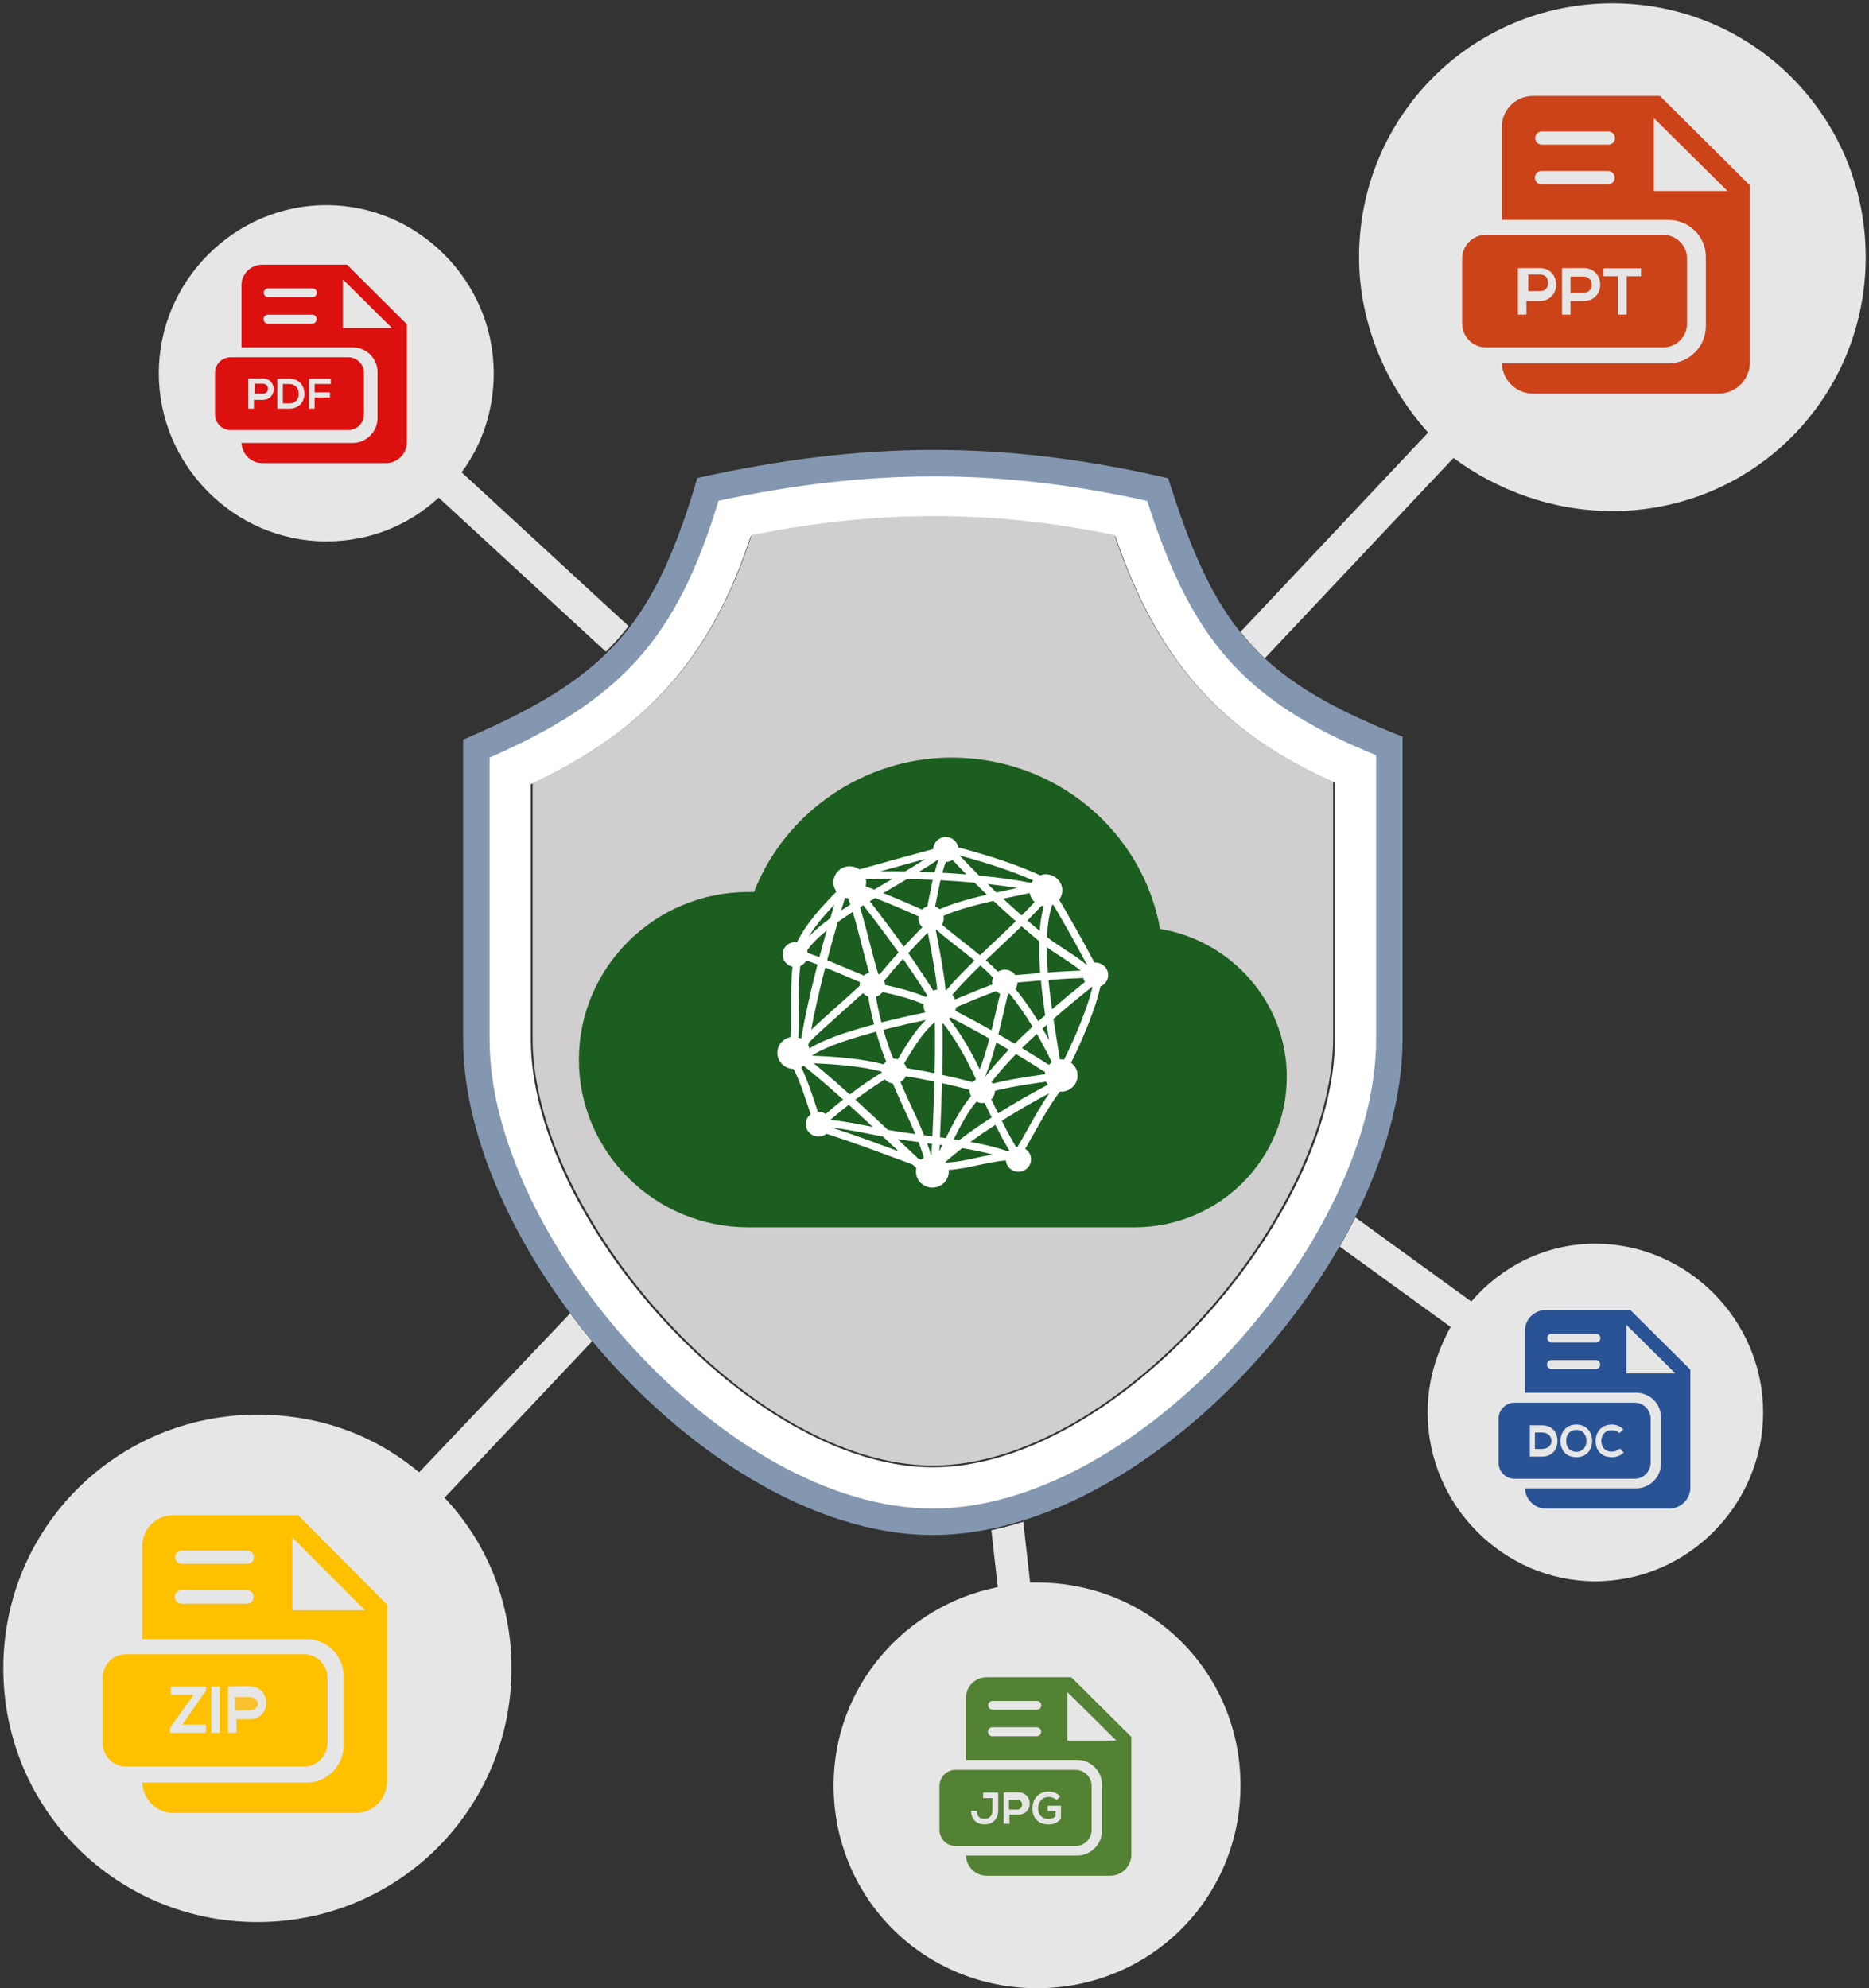
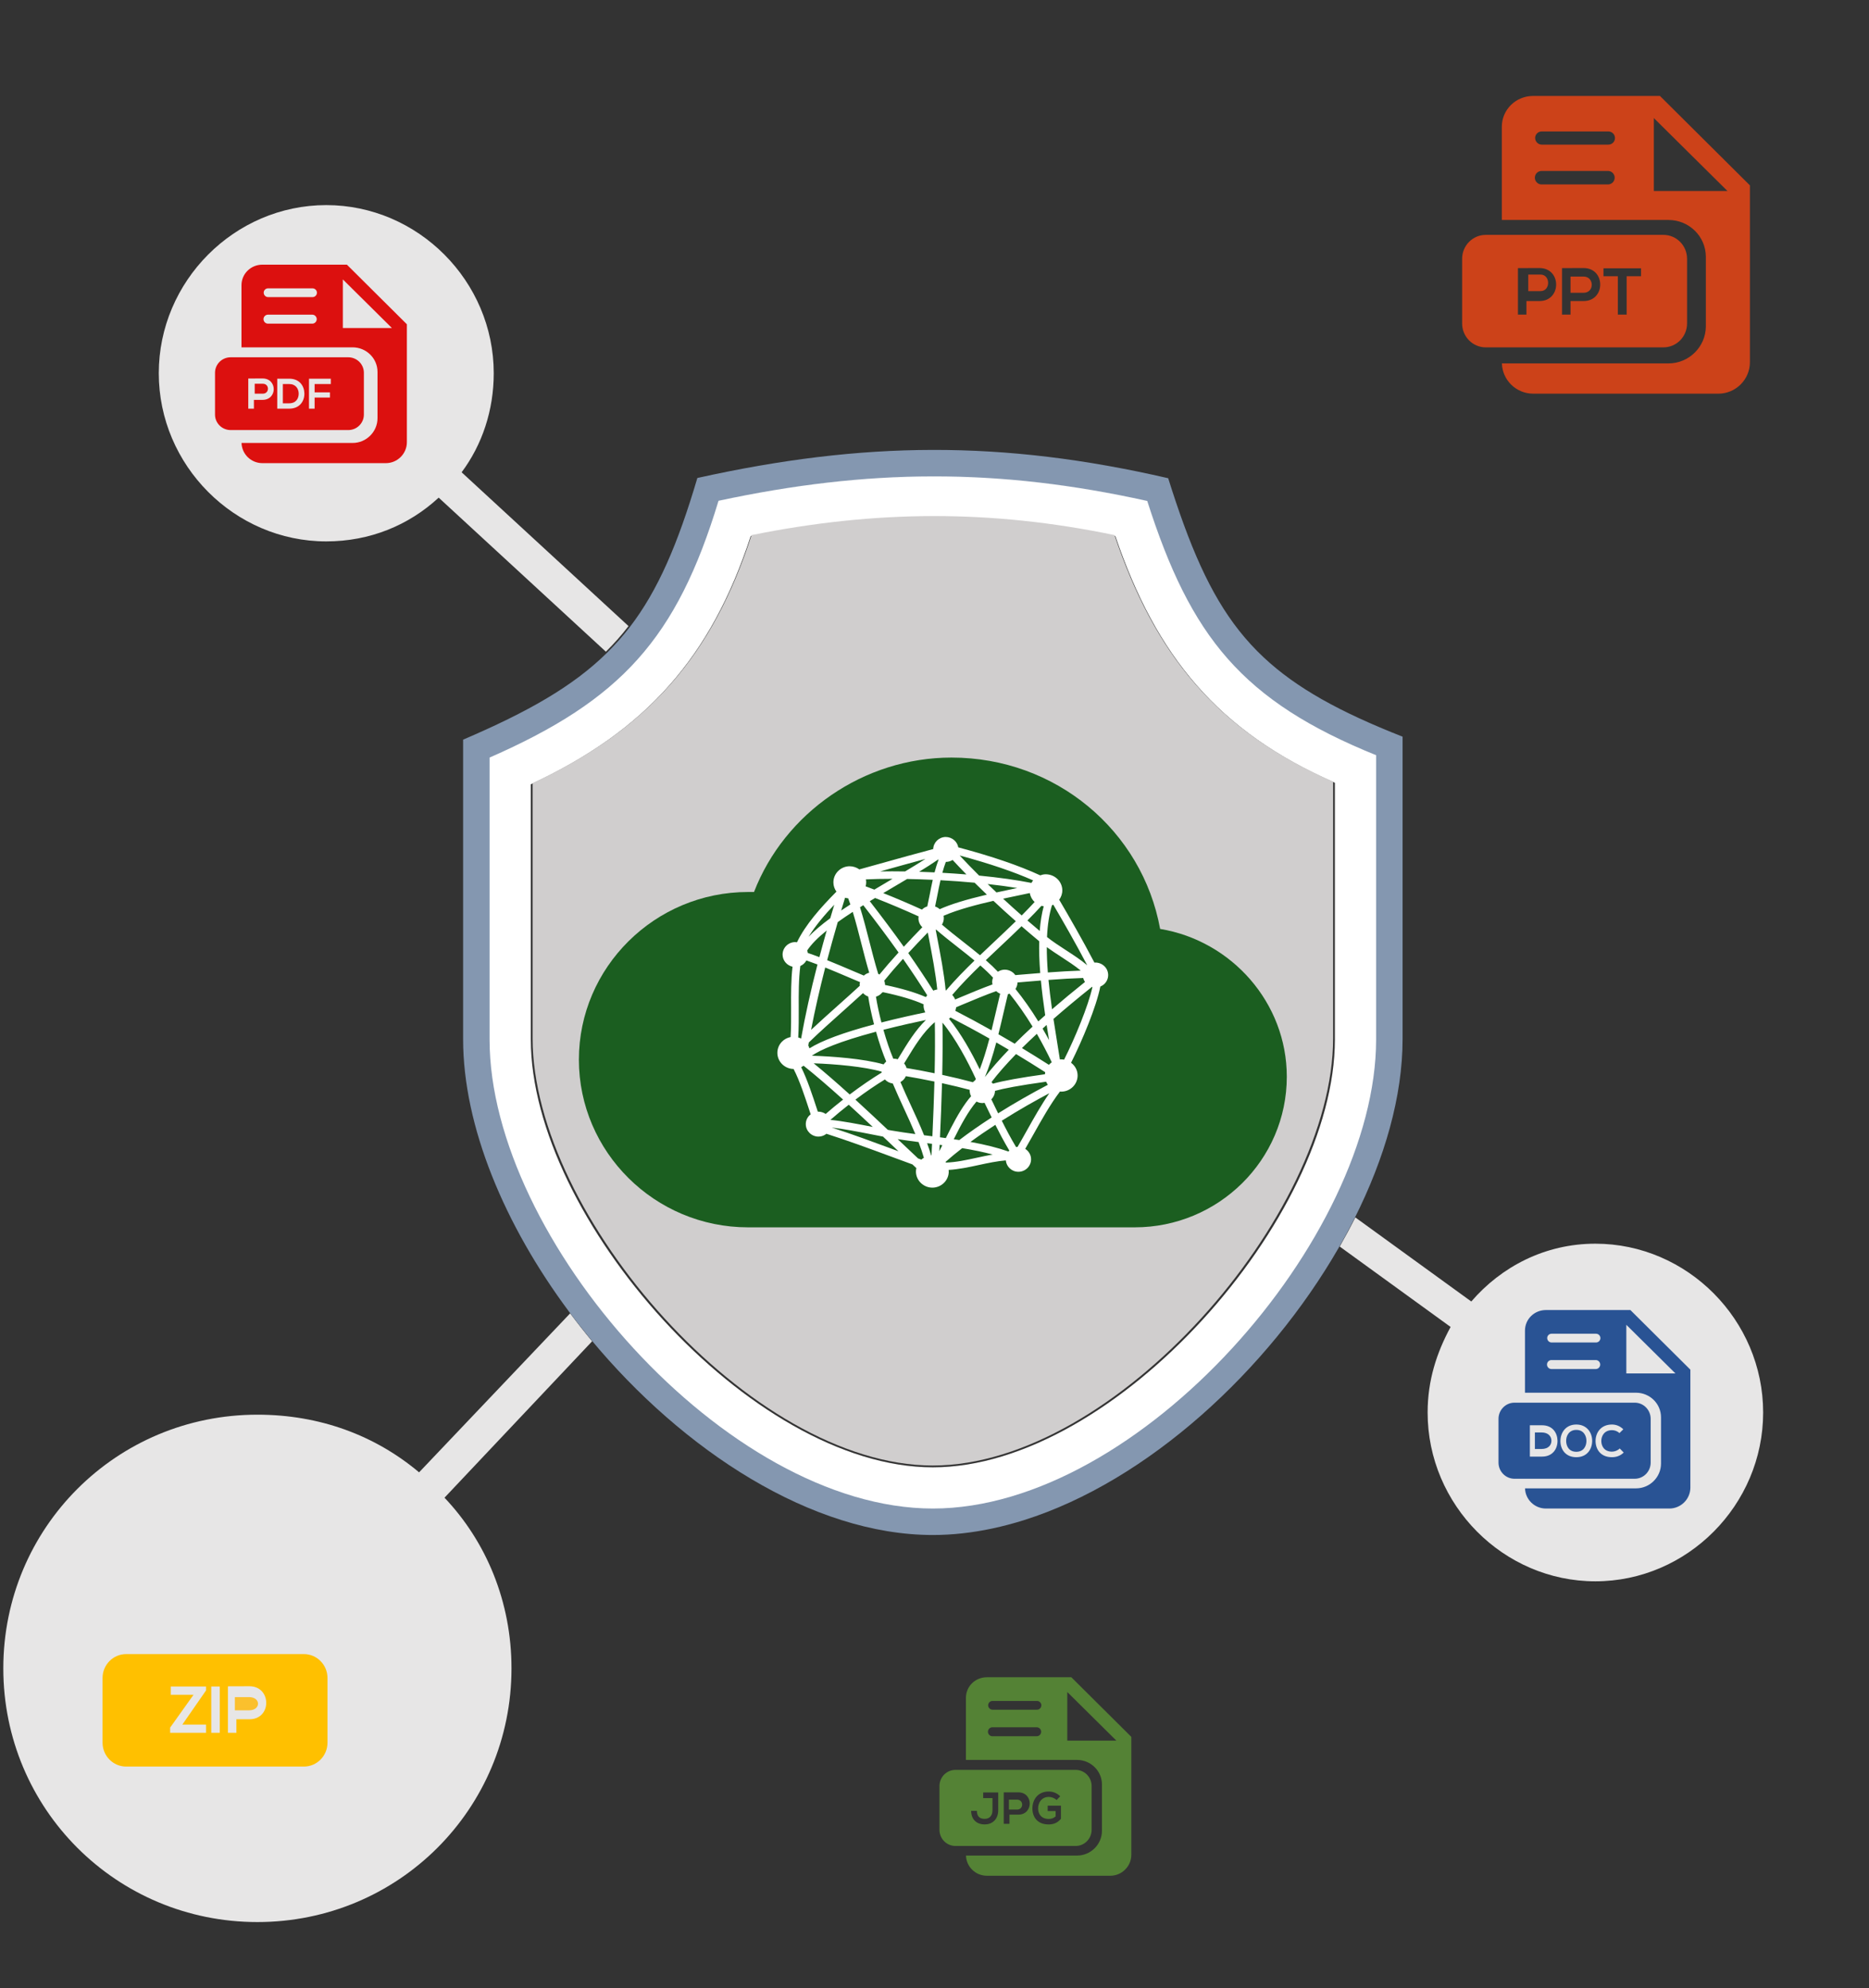
<svg xmlns="http://www.w3.org/2000/svg" width="565" height="601" overflow="hidden">
  <rect width="100%" height="100%" fill="#333333" stroke="none" />
  <defs>
    <clipPath id="clip0">
      <rect x="358" y="60" width="565" height="601" />
    </clipPath>
  </defs>
  <g clip-path="url(#clip0)" transform="translate(-358 -60)">
-     <path d="M659.62 539.758C631.665 545.33 610 569.72 610 599.681 610 633.828 637.255 661 671.503 661 705.743 661 733 633.828 733 599.681 733 565.536 705.741 538.365 671.503 538.365 670.8 538.365 670.103 538.365 669.4 538.365L667.341 520C664.126 521.012 660.906 521.86 657.688 522.543L659.62 539.758Z" fill="#E7E6E6" fill-rule="evenodd" />
    <path d="M548 249.254 497.547 202.765C503.789 194.408 507.258 183.965 507.258 172.824 507.258 144.974 484.371 122 456.629 122 428.887 122 406 144.975 406 172.824 406 200.674 428.887 223.653 456.629 223.653 469.806 223.653 481.598 218.778 490.613 210.425L541.16 257C543.614 254.569 545.89 252.007 548 249.254Z" fill="#E7E6E6" fill-rule="evenodd" />
-     <path d="M845.42 214.484C887.892 214.484 922 180.296 922 137.742 922 95.185 887.889 61 845.42 61 802.955 61 768.839 95.185 768.839 137.742 768.839 157.973 777.194 176.807 789.725 190.761L733 251.002C735.249 253.848 737.677 256.502 740.333 259L797.386 198.436C810.61 208.202 827.32 214.484 845.42 214.484Z" fill="#E7E6E6" fill-rule="evenodd" />
    <path d="M484.69 505.06C471.423 493.901 454.665 487.631 435.81 487.631 393.214 487.631 359 521.787 359 564.315 359 606.838 393.215 641 435.81 641 478.406 641 512.622 606.838 512.622 564.315 512.622 544.095 504.939 525.972 492.373 512.725L537 465.442C534.707 462.68 532.493 459.862 530.359 457L484.69 505.06Z" fill="#E7E6E6" fill-rule="evenodd" />
    <path d="M796.519 461.112C792.353 468.798 789.572 477.186 789.572 486.976 789.572 514.935 812.495 538 840.282 538 868.07 538 891 514.935 891 486.976 891 459.016 868.07 435.944 840.282 435.944 825.005 435.944 811.803 442.934 802.773 453.419L767.714 428C766.24 430.952 764.664 433.891 763 436.806L796.519 461.112Z" fill="#E7E6E6" fill-rule="evenodd" />
    <path d="M732.64 250.704C723.677 239.387 717.548 224.96 711.142 204.555 660.887 192.972 619.059 193.348 568.812 204.488 562.927 224.391 556.907 238.487 548.342 249.609 546.225 252.359 543.941 254.921 541.475 257.349 531.198 267.475 517.595 275.193 498 283.583L498 374.138C498 400.52 510.575 430.382 530.007 456.47 532.134 459.326 534.341 462.142 536.627 464.898 564.5 498.53 603.499 524 640.002 524 645.943 524 651.953 523.313 657.968 522.036 661.173 521.354 664.38 520.507 667.582 519.497 704.928 507.714 741.352 474.266 762.731 437.1 764.4 434.198 765.977 431.273 767.454 428.334 776.615 410.13 782 391.386 782 374.137L782 282.681C763.055 275.231 749.919 268.014 739.971 258.678 737.316 256.19 734.889 253.543 732.64 250.704ZM773.707 288.299 773.707 374.139C773.707 434.085 702.317 515.709 640.001 515.709 577.666 515.709 506.296 434.107 506.296 374.139L506.296 289.014C546.004 271.6 562.763 253.069 575.356 211.498 620.534 201.81 659.502 201.53 704.669 211.552 717.777 252.618 733.274 271.918 773.707 288.299Z" fill="#8497B0" fill-rule="evenodd" />
    <path d="M704.811 211.429C659.543 201.393 620.49 201.674 575.212 211.375 562.594 253.002 545.796 271.558 506 288.996L506 374.237C506 434.289 577.527 516 640.001 516 702.455 516 774 434.265 774 374.237L774 288.28C733.48 271.877 717.949 252.551 704.811 211.429ZM761.535 296.62 761.535 374.237C761.535 427.846 695.262 503.545 640.001 503.545 584.754 503.545 518.468 427.879 518.468 374.237L518.468 297.085C553.391 280.798 573.012 258.639 584.95 222.033 622.507 214.469 657.607 214.238 695.16 222.028 707.435 258.174 726.167 281.137 761.535 296.62Z" fill="#FFFFFF" fill-rule="evenodd" />
    <path d="M694.916 221.751C657.528 213.967 622.583 214.198 585.19 221.755 573.305 258.327 553.77 280.465 519 296.736L519 373.814C519 427.406 584.996 503 639.999 503 695.018 503 761 427.373 761 373.814L761 296.271C725.787 280.803 707.138 257.862 694.916 221.751Z" fill="#D0CECE" fill-rule="evenodd" />
    <path d="M708.706 340.797C703.297 311.103 677.167 289 645.63 289 619.051 289 595.173 305.745 585.938 329.635 585.26 329.635 584.811 329.635 584.134 329.635 555.976 329.635 533 352.409 533 380.316 533 408.224 555.977 431 584.134 431L701.046 431C726.277 431 747 410.682 747 385.451 746.999 363.126 730.329 344.369 708.706 340.797Z" fill="#1B5E20" fill-rule="evenodd" />
    <path d="M689.089 350.957C689.089 350.957 689.089 350.957 689.089 350.957 689.006 350.959 688.928 350.979 688.85 350.986 685.216 344.062 681.268 337.196 678.196 331.969 678.797 331.144 679.157 330.139 679.136 329.049 679.075 326.417 676.858 324.274 674.079 324.274L674.077 324.274C673.504 324.285 672.963 324.412 672.454 324.6 666.036 321.639 657.893 318.856 647.692 316.143 647.38 314.369 645.801 313 643.851 313L643.851 313C641.806 313.044 640.178 314.665 640.108 316.652 635.236 317.941 629.731 319.472 624.056 321.058L621.645 321.729C620.263 322.115 618.976 322.475 617.783 322.803 616.945 322.211 615.924 321.851 614.797 321.851 614.797 321.851 614.797 321.851 614.795 321.851 613.47 321.874 612.238 322.408 611.316 323.35 610.399 324.29 609.911 325.525 609.94 326.823 609.962 327.827 610.299 328.755 610.855 329.526 606.08 334.346 601.5 339.49 598.928 344.831 598.734 344.803 598.539 344.773 598.336 344.773L598.336 344.773C596.221 344.818 594.536 346.543 594.576 348.623 594.611 350.377 595.898 351.844 597.581 352.218 597.115 356.264 597.127 360.506 597.15 364.655 597.164 367.733 597.172 370.672 596.999 373.484 596.007 373.673 595.096 374.148 594.384 374.879 593.467 375.817 592.976 377.053 593.001 378.354 593.054 380.972 595.246 383.096 597.901 383.131 599.722 386.603 601.421 391.808 602.835 396.136L603.068 396.843C602.928 396.953 602.786 397.06 602.658 397.191 601.952 397.915 601.572 398.869 601.594 399.879 601.632 401.916 603.351 403.572 605.421 403.572L605.502 403.57C606.365 403.553 607.172 403.248 607.829 402.721 614.154 404.729 621.013 407.257 627.669 409.716L628.927 410.178C630.553 410.779 632.192 411.382 633.825 411.979L634.434 412.552C634.627 412.736 634.816 412.91 635.011 413.095 634.932 413.458 634.881 413.835 634.89 414.219 634.945 416.852 637.171 419 639.852 419L639.953 419C642.683 418.94 644.864 416.709 644.807 414.022 644.805 413.896 644.776 413.773 644.761 413.648 647.749 413.473 650.885 412.819 653.92 412.156 656.614 411.57 659.383 410.989 662.056 410.762 662.232 412.682 663.876 414.207 665.856 414.207L665.937 414.207C668.05 414.162 669.734 412.437 669.693 410.357 669.667 409.072 668.972 407.941 667.924 407.279 668.635 406.062 669.371 404.753 670.139 403.384L670.383 402.949C672.856 398.532 675.605 393.638 678.436 389.943 678.56 389.954 678.678 389.981 678.803 389.981L678.907 389.981C681.641 389.924 683.818 387.689 683.761 385 683.733 383.47 682.956 382.123 681.781 381.25 685.152 374.555 689.399 364.415 690.632 358.212 691.113 358.014 691.561 357.726 691.933 357.344 692.641 356.618 693.021 355.664 692.999 354.657 692.959 352.617 691.241 350.957 689.089 350.957ZM635.537 410.175C633.959 408.689 632.365 407.184 630.745 405.643L629.363 404.338C631.472 404.666 633.615 404.956 635.682 405.225 636.319 406.887 636.836 408.445 637.29 409.964 637.018 410.127 636.762 410.316 636.52 410.531 636.192 410.411 635.865 410.296 635.537 410.175ZM628.48 407.589C622.096 405.23 615.527 402.804 609.42 400.837 612.876 401.21 617.409 402.099 621.548 402.909 622.728 403.143 623.86 403.367 624.932 403.568 626.294 404.851 627.652 406.142 629.006 407.426L629.619 408.007 628.48 407.589ZM605.021 395.402C603.651 391.212 602.014 386.22 600.194 382.588 600.456 382.458 600.699 382.312 600.929 382.143 604.438 384.945 608.366 388.315 612.868 392.376 610.984 393.852 609.208 395.322 607.605 396.726 606.968 396.291 606.194 396.03 605.347 396.03L605.347 396.03C605.307 396.03 605.27 396.042 605.229 396.045 605.16 395.828 605.093 395.623 605.021 395.402ZM599.457 364.639C599.435 360.405 599.424 356.062 599.939 352.003 600.73 351.664 601.37 351.063 601.777 350.323 602.805 350.677 603.914 351.082 605.123 351.545 603.05 359.566 601.387 367.094 600.172 373.945 599.895 373.805 599.605 373.693 599.302 373.609 599.48 370.67 599.471 367.619 599.457 364.639ZM607.919 341.263C607.141 343.995 606.4 346.696 605.703 349.325 604.438 348.842 603.285 348.432 602.2 348.064 602.166 347.802 602.103 347.55 602.016 347.307 603.212 345.492 605.158 343.495 607.919 341.263ZM673.175 370.923C673.58 370.558 673.987 370.19 674.401 369.823 674.647 371.392 674.895 372.93 675.134 374.414 674.494 373.221 673.839 372.058 673.175 370.923ZM639.499 409.272C639.141 408.074 638.735 406.844 638.27 405.565L639.754 405.758 639.587 409.26C639.557 409.264 639.529 409.27 639.499 409.272ZM670.763 332.666C669.587 333.941 668.302 335.283 666.858 336.726 664.969 335.064 663.087 333.366 661.241 331.657 662.878 331.302 664.495 330.964 666.058 330.637L667.88 330.253C668.36 330.153 668.833 330.055 669.302 329.956 669.487 331.011 670.007 331.955 670.763 332.666ZM674.445 346.299C675.84 347.313 677.356 348.301 678.737 349.2 680.72 350.488 682.906 351.908 684.712 353.393 681.76 353.494 678.532 353.677 674.766 353.953 674.552 351.227 674.445 348.662 674.445 346.299ZM649.977 393.362C647.813 396.368 645.862 400.107 643.923 404.022 643.336 403.941 642.747 403.861 642.159 403.783 642.38 398.888 642.62 393.225 642.774 387.421 645.867 388.096 648.704 388.78 651.159 389.445 651.152 389.54 651.136 389.635 651.136 389.735 651.147 390.322 651.311 390.868 651.565 391.361 651.311 391.653 651.053 391.948 650.805 392.263L649.977 393.362ZM658.146 387.578C658.025 387.4 657.884 387.239 657.733 387.086 659.692 384.516 662.166 381.682 665.15 378.622 668.031 380.354 670.987 382.197 673.96 384.099 673.918 384.304 673.897 384.516 673.885 384.727 666.519 385.745 661.314 386.686 658.146 387.578ZM632.041 382.843C631.902 382.325 631.648 381.859 631.314 381.453 631.532 381.098 631.75 380.743 631.965 380.392 634.467 376.261 637.044 372.004 640.597 368.965 640.68 373.739 640.661 378.817 640.536 384.431 637.549 383.81 634.574 383.258 632.041 382.843ZM645.354 367.572C649.19 369.551 653.127 371.674 657.105 373.928 656.145 377.584 655.194 380.607 654.177 383.25 651.822 378.375 648.57 372.467 644.881 367.942 645.05 367.833 645.203 367.703 645.354 367.572ZM646.793 365.543C646.92 365.202 646.998 364.842 647.044 364.471 647.764 364.171 648.498 363.863 649.261 363.539 652.482 362.191 655.998 360.723 659.139 359.6 659.49 359.929 659.9 360.192 660.353 360.372 659.994 361.859 659.637 363.39 659.256 365.043 658.778 367.112 658.269 369.29 657.737 371.443 654.12 369.402 650.453 367.431 646.793 365.543ZM637.908 368.318C634.692 371.446 632.304 375.39 629.976 379.232 629.783 379.551 629.582 379.876 629.385 380.201 629.03 380.097 628.66 380.025 628.266 380.025 628.266 380.025 628.266 380.025 628.263 380.025 628.189 380.027 628.123 380.046 628.051 380.048 627.048 377.677 625.993 374.612 625.055 371.286 630.144 369.98 634.878 368.948 637.908 368.318ZM642.911 369.129C646.984 374.047 650.57 380.898 652.993 386.127 652.927 386.273 652.855 386.415 652.788 386.558 652.578 386.703 652.383 386.865 652.202 387.047 652.173 387.078 652.153 387.116 652.125 387.146 649.459 386.422 646.294 385.661 642.837 384.912 642.965 379.173 642.988 373.989 642.911 369.129ZM662.957 377.313C660.093 380.28 657.667 383.057 655.733 385.585 656.956 382.651 658.065 379.274 659.179 375.111 660.434 375.835 661.698 376.564 662.957 377.313ZM658.019 357.583C654.881 358.719 651.454 360.148 648.317 361.468 647.777 361.694 647.261 361.91 646.742 362.128 646.533 361.611 646.233 361.15 645.868 360.736 648.63 357.498 651.725 354.392 654.356 351.841 655.907 353.188 657.155 354.394 658.192 355.525 658.017 355.974 657.926 356.458 657.938 356.957 657.946 357.17 657.978 357.377 658.019 357.583ZM643.999 359.392C643.956 359.374 643.912 359.37 643.873 359.355 643.409 354.332 642.309 348.611 641.241 343.058L640.866 341.066C640.912 341.047 640.967 341.038 641.011 341.018 643.107 342.84 645.422 344.655 647.707 346.448 649.243 347.652 650.961 348.998 652.599 350.356 649.931 352.946 646.803 356.094 643.999 359.392ZM638.467 341.872C638.571 342.415 638.674 342.961 638.783 343.512 639.805 348.832 640.854 354.309 641.331 359.099 640.912 359.166 640.503 359.27 640.12 359.44 637.837 355.801 635.35 352.057 632.572 348.097 634.447 346.057 636.46 343.935 638.467 341.872ZM637.89 361.398C634.775 360.027 630.687 358.816 625.533 357.73 625.533 357.686 625.545 357.643 625.545 357.598 625.535 357.188 625.442 356.802 625.311 356.434 626.85 354.525 628.765 352.297 630.986 349.836 633.667 353.669 636.075 357.305 638.293 360.851 638.148 361.031 638.007 361.209 637.89 361.398ZM624.693 360.019 624.947 359.922C630.173 361.02 634.216 362.231 637.216 363.591 637.207 363.725 637.182 363.853 637.184 363.986 637.201 364.721 637.396 365.411 637.713 366.034 634.528 366.687 629.644 367.746 624.457 369.073 623.738 366.296 623.174 363.628 622.8 361.278 623.56 361.056 624.212 360.611 624.693 360.019ZM664.743 375.497C663.101 374.521 661.459 373.567 659.816 372.631 660.425 370.211 660.985 367.802 661.506 365.542 661.918 363.768 662.3 362.124 662.684 360.536 662.856 360.496 663.021 360.435 663.186 360.372 665.601 363.364 667.936 366.693 670.148 370.324 668.238 372.077 666.425 373.811 664.743 375.497ZM667.677 354.525 664.932 354.755C664.229 353.763 663.049 353.108 661.7 353.108L661.7 353.108C660.96 353.122 660.266 353.344 659.665 353.737 658.646 352.651 657.451 351.507 656.009 350.247 657.411 348.907 658.826 347.576 660.231 346.252 662.68 343.95 664.75 341.994 666.81 339.98 668.6 341.535 670.394 343.056 672.156 344.516 672.083 347.409 672.183 350.567 672.461 354.132 670.859 354.256 669.263 354.392 667.677 354.525ZM636.823 340.279C634.901 342.251 633.002 344.251 631.217 346.185 628.161 341.897 624.784 337.376 620.933 332.416 621.467 332.09 622.003 331.764 622.539 331.442 627.029 333.197 631.5 335.095 635.691 337.006 635.66 337.217 635.636 337.429 635.64 337.646 635.665 338.676 636.116 339.607 636.823 340.279ZM618.969 333.628C622.959 338.761 626.456 343.449 629.633 347.918 627.4 350.379 625.445 352.637 623.857 354.583 623.739 354.502 623.609 354.439 623.482 354.372 622.503 351.19 621.606 347.692 620.8 344.535 620.006 341.427 619.029 337.604 617.978 334.249 618.304 334.042 618.635 333.833 618.969 333.628ZM613.118 365.398C615.126 363.607 617.026 361.901 618.886 360.198 619.313 360.66 619.846 361.014 620.454 361.225 620.839 363.743 621.447 366.644 622.227 369.654 612.928 372.133 606.395 374.562 602.699 376.899 602.607 376.601 602.491 376.319 602.347 376.046 602.398 375.735 602.45 375.431 602.502 375.118 605.839 371.897 609.4 368.717 612.845 365.641L613.118 365.398ZM622.826 371.865C623.798 375.313 624.867 378.441 625.907 380.903 625.797 380.994 625.68 381.078 625.577 381.179 625.405 381.358 625.255 381.546 625.12 381.747 619.11 380.008 609.425 379.302 603.419 379.125 606.002 377.337 611.488 374.897 622.826 371.865ZM642.054 406.061 642.865 406.172C642.555 406.791 642.259 407.398 641.962 407.99 641.991 407.346 642.022 406.705 642.054 406.061ZM671.88 368.75C669.68 365.174 667.365 361.902 664.976 358.949 665.358 358.38 665.577 357.702 665.596 356.981L668.754 356.714C670.049 356.607 671.353 356.496 672.663 356.392 672.954 359.503 673.372 362.875 673.963 366.898 673.251 367.52 672.556 368.139 671.88 368.75ZM668.587 338.237C670.182 336.642 671.571 335.19 672.829 333.814 673.053 333.877 673.278 333.924 673.513 333.955 672.922 336.146 672.512 338.606 672.31 341.411 671.073 340.375 669.829 339.312 668.587 338.237ZM658.639 344.611C657.18 345.982 655.711 347.365 654.256 348.757 652.651 347.424 650.98 346.111 649.142 344.67 646.976 342.974 644.767 341.235 642.755 339.498 643.115 338.909 643.323 338.226 643.313 337.49 643.31 337.263 643.275 337.042 643.233 336.825 647.652 334.892 653.657 333.37 658.309 332.307 660.511 334.375 662.785 336.441 665.086 338.468 662.961 340.542 660.766 342.607 658.639 344.611ZM639.054 330.42C638.813 331.66 638.571 332.84 638.319 333.991 637.717 334.177 637.161 334.493 636.711 334.956 636.71 334.957 636.71 334.959 636.707 334.959 632.964 333.254 628.998 331.557 625.009 329.968 626.278 329.212 627.547 328.465 628.798 327.729L629.155 327.517C630.194 326.903 631.223 326.295 632.229 325.697 634.796 325.748 637.393 325.833 639.972 325.952 639.636 327.447 639.344 328.94 639.054 330.42ZM617.974 356.873C617.91 357.157 617.868 357.452 617.876 357.754 617.878 357.836 617.898 357.911 617.904 357.992 615.909 359.833 613.858 361.673 611.688 363.608L611.452 363.82C608.858 366.134 605.983 368.695 603.197 371.307 604.309 365.492 605.743 359.17 607.469 352.462 609.75 353.381 612.102 354.38 614.384 355.353L615.579 355.863C616.396 356.208 617.185 356.539 617.974 356.873ZM624.519 383.946C624.524 384.038 624.541 384.119 624.551 384.211 621.542 386.04 618.247 388.292 614.87 390.842 610.83 387.189 607.242 384.085 603.977 381.42 610.384 381.634 619.26 382.407 624.519 383.946ZM631.109 386.409C631.424 386.083 631.668 385.707 631.845 385.308 634.385 385.727 637.401 386.292 640.48 386.933 640.346 391.901 640.148 397.202 639.86 403.48L637.342 403.156C636.077 399.996 634.647 396.905 633.377 394.164 632.402 392.059 631.269 389.603 630.202 387.078 630.53 386.895 630.842 386.682 631.109 386.409ZM654.972 392.581 654.972 392.581 654.972 392.587 654.972 392.581ZM675.228 381.719C675.179 381.771 675.145 381.831 675.097 381.886 672.416 380.177 669.69 378.473 666.939 376.812 668.311 375.451 669.793 374.031 671.441 372.509 673.006 375.222 674.517 378.112 675.951 381.11 675.693 381.292 675.451 381.491 675.228 381.719ZM665.515 328.426C663.486 328.851 661.365 329.296 659.231 329.769 658.302 328.892 657.422 328.049 656.575 327.224 659.807 327.58 662.797 327.982 665.515 328.426ZM642.076 334.829C641.682 334.469 641.205 334.197 640.68 334.021 640.907 332.948 641.125 331.87 641.333 330.806 641.631 329.274 641.947 327.662 642.312 326.072 645.855 326.264 649.317 326.516 652.623 326.826 653.83 328.025 655.07 329.233 656.327 330.435 649.991 331.929 645.411 333.339 642.076 334.829ZM641.651 319.785C641.678 319.806 641.701 319.827 641.727 319.847 641.291 321.015 640.892 322.284 640.518 323.706 638.938 323.634 637.379 323.569 635.855 323.52 637.865 322.292 639.884 321.011 641.651 319.785ZM642.874 323.83C643.202 322.618 643.556 321.538 643.929 320.542L644.003 320.54C644.715 320.526 645.389 320.313 645.973 319.947 647.327 321.4 648.711 322.863 650.148 324.329 647.738 324.134 645.302 323.967 642.874 323.83ZM627.606 325.775 626.964 326.154C625.431 327.061 623.872 327.983 622.317 328.914 621.418 328.567 620.552 328.243 619.68 327.919 619.791 327.504 619.863 327.074 619.853 326.625 619.846 326.353 619.806 326.087 619.755 325.824 622.07 325.713 624.714 325.653 627.629 325.653 627.69 325.653 627.75 325.653 627.812 325.653 627.745 325.694 627.676 325.735 627.606 325.775ZM614.41 331.552C614.625 332.117 614.843 332.729 615.069 333.395 614.096 334.022 613.168 334.634 612.291 335.231 612.67 333.962 613.069 332.663 613.466 331.365 613.771 331.457 614.084 331.518 614.41 331.552ZM620.763 354.031C620.15 354.187 619.602 354.492 619.147 354.897 618.122 354.466 617.078 354.025 616.001 353.569L615.582 353.39C613.365 352.445 610.648 351.288 608.051 350.242 609.004 346.621 610.079 342.755 611.254 338.731 612.614 337.758 614.107 336.74 615.791 335.644 616.747 338.778 617.636 342.267 618.367 345.13 619.125 348.112 619.91 351.153 620.763 354.031ZM614.582 393.936C616.772 395.93 619.125 398.107 621.835 400.65 617.481 399.8 612.668 398.858 609.035 398.518 610.705 397.044 612.59 395.49 614.582 393.936ZM625.508 386.299C626.114 386.96 626.948 387.407 627.891 387.519 628.992 390.158 630.185 392.746 631.275 395.105 632.525 397.807 633.662 400.289 634.71 402.809 632.345 402.496 629.891 402.147 627.537 401.737 627.171 401.674 626.785 401.603 626.391 401.532 623.458 398.762 620.045 395.557 616.588 392.4 619.702 390.058 622.722 388.002 625.508 386.299ZM646.323 404.368C648.51 399.976 650.721 395.879 653.196 392.981 653.728 393.259 654.331 393.435 654.972 393.435L655.049 393.435C655.249 393.429 655.44 393.396 655.63 393.363 655.886 393.884 656.145 394.41 656.395 394.936 656.855 395.879 657.317 396.829 657.784 397.78 654.225 400.082 650.932 402.38 647.986 404.621 647.434 404.535 646.879 404.447 646.323 404.368ZM658.483 393.96C658.215 393.409 657.947 392.863 657.68 392.317 658.352 391.653 658.765 390.746 658.787 389.748 661.309 389.045 665.935 388.123 674.239 386.977 674.38 387.309 674.557 387.625 674.768 387.913 669.697 390.573 664.507 393.536 659.735 396.538 659.368 395.787 659.006 395.041 658.64 394.297L658.483 393.96ZM676.032 365.086C675.569 361.821 675.219 358.898 674.958 356.212 679.011 355.907 682.35 355.72 685.446 355.625 685.555 356.06 685.742 356.465 685.99 356.827 682.413 359.693 679.07 362.462 676.032 365.086ZM658.89 400.015C660.046 402.314 661.481 405.051 663.119 407.797 663.11 407.805 663.101 407.811 663.096 407.816 663.013 407.9 662.951 407.999 662.879 408.088 659.64 406.95 655.922 406.01 651.369 405.185 653.685 403.486 656.207 401.751 658.89 400.015ZM680.02 347.081C678.091 345.822 676.099 344.525 674.513 343.246 674.68 339.52 675.188 336.325 676.004 333.66 676.146 333.607 676.279 333.543 676.413 333.475 679.362 338.501 683.154 345.095 686.668 351.779 684.731 350.135 682.373 348.605 680.02 347.081ZM669.806 326.894C665.361 326.01 660.058 325.263 653.986 324.673 651.941 322.634 649.97 320.6 648.103 318.6 657.104 321.024 664.415 323.507 670.316 326.125 670.121 326.366 669.95 326.621 669.806 326.894ZM637.769 319.631C635.831 320.88 633.705 322.166 631.602 323.418 630.27 323.395 628.967 323.385 627.706 323.385 626.451 323.385 625.234 323.395 624.065 323.418 624.271 323.358 624.48 323.301 624.682 323.245 628.869 322.076 633.458 320.794 637.769 319.631ZM608.99 337.559C606.269 339.566 604.09 341.429 602.428 343.177 604.504 339.798 607.33 336.504 610.202 333.477 609.788 334.856 609.385 336.216 608.99 337.559ZM643.821 411.241C645.346 409.88 647.032 408.485 648.871 407.065 652.395 407.642 655.408 408.271 658.083 408.988 656.461 409.274 654.863 409.624 653.355 409.952 650.199 410.64 646.949 411.345 643.958 411.422 643.916 411.358 643.867 411.301 643.821 411.241ZM665.61 406.68C665.457 406.692 665.309 406.705 665.16 406.733 663.475 403.924 662.011 401.114 660.84 398.769 666.247 395.359 671.268 392.547 675.21 390.465 672.78 393.963 670.462 398.099 668.358 401.852L668.217 402.103C667.305 403.736 666.432 405.286 665.61 406.68ZM678.709 380.227 678.707 380.227C678.603 380.229 678.509 380.249 678.405 380.257 678.156 378.654 677.891 376.986 677.605 375.243L677.526 374.745C677.177 372.594 676.813 370.333 676.461 368.002 680.015 364.9 683.916 361.651 688.082 358.328 688.137 358.344 688.189 358.363 688.244 358.376 686.95 364.166 682.965 373.788 679.674 380.314 679.362 380.259 679.038 380.227 678.709 380.227Z" fill="#FFFFFF" fill-rule="evenodd" />
    <path d="M859.801 89 821.504 89C816.244 89 812 93.123 812 98.348L812 126.493 862.395 126.493C868.606 126.493 873.682 131.471 873.682 137.637L873.682 158.611C873.682 164.779 868.606 169.851 862.395 169.851L812.027 169.851C812.178 174.924 816.342 179 821.505 179L877.463 179C882.723 179 887 174.715 887 169.49L887 116.034 859.801 89ZM844.11 115.752 823.997 115.752C822.885 115.752 821.985 114.814 821.985 113.711 821.985 113.159 822.211 112.64 822.575 112.278 822.938 111.917 823.441 111.674 823.997 111.674L844.11 111.674C845.22 111.674 846.121 112.609 846.121 113.713 846.121 114.817 845.219 115.752 844.11 115.752ZM844.2 103.717 824.089 103.717C822.977 103.717 822.077 102.805 822.077 101.701 822.077 101.15 822.302 100.668 822.666 100.306 823.029 99.944 823.532 99.739 824.089 99.739L844.2 99.739C845.312 99.739 846.212 100.625 846.212 101.728 846.212 102.831 845.311 103.717 844.2 103.717ZM857.96 117.74 857.96 95.69 880.22 117.74 857.96 117.74Z" fill="#CC4219" fill-rule="evenodd" />
    <path d="M823.706 148 820 148 820 143 823.706 143C826.765 143 826.765 148 823.706 148Z" fill="#CC4219" fill-rule="evenodd" />
    <path d="M836.713 143.6 832.765 143.6 832.765 148.501 836.713 148.501C840.069 148.501 839.971 143.6 836.713 143.6ZM836.713 143.6 832.765 143.6 832.765 148.501 836.713 148.501C840.069 148.501 839.971 143.6 836.713 143.6ZM868 138.234C868 134.238 864.804 131 860.862 131L807.138 131C803.196 131 800 134.238 800 138.234L800 157.768C800 161.763 803.197 165 807.138 165L860.862 165C864.805 165 868 161.762 868 157.768L868 138.234ZM823.39 151 819.443 151 819.443 155.1 816.876 155.1 816.876 141.046C819.048 141.046 821.219 141.025 823.389 141.025 830.101 141.025 830.101 151 823.39 151ZM836.713 151 832.765 151 832.765 155.1 830.2 155.1 830.2 141.046C832.371 141.046 834.541 141.025 836.713 141.025 843.425 141.025 843.425 151 836.713 151ZM854.084 143.5 849.74 143.5 849.74 155.1 847.075 155.1 847.075 143.5 842.734 143.5 842.734 141.1 854.084 141.1 854.084 143.5ZM836.713 143.6 832.765 143.6 832.765 148.501 836.713 148.501C840.069 148.501 839.971 143.6 836.713 143.6Z" fill="#CC4219" fill-rule="evenodd" />
-     <path d="M448.167 518 410.38 518C405.19 518 401 522.122 401 527.348L401 555.492 450.725 555.492C456.852 555.492 461.861 560.471 461.861 566.638L461.861 587.611C461.861 593.78 456.852 598.851 450.725 598.851L401.029 598.851C401.177 603.923 405.286 608 410.38 608L465.592 608C470.782 608 475 603.715 475 598.49L475 545.034 448.167 518ZM432.685 544.751 412.84 544.751C411.744 544.751 410.855 543.813 410.855 542.711 410.855 542.158 411.078 541.64 411.437 541.277 411.795 540.918 412.293 540.674 412.84 540.674L432.685 540.674C433.78 540.674 434.669 541.61 434.669 542.711 434.669 543.816 433.78 544.751 432.685 544.751ZM432.774 532.719 412.929 532.719C411.834 532.719 410.945 531.805 410.945 530.701 410.945 530.149 411.167 529.669 411.527 529.306 411.884 528.945 412.381 528.74 412.929 528.74L432.774 528.74C433.871 528.74 434.759 529.627 434.759 530.729 434.759 531.833 433.872 532.719 432.774 532.719ZM446.349 546.74 446.349 524.691 468.313 546.74 446.349 546.74Z" fill="#FFC000" fill-rule="evenodd" />
    <path d="M433.274 573 429 573 429 577 433.274 577C436.909 577 436.909 573 433.274 573Z" fill="#FBC02D" fill-rule="evenodd" />
    <path d="M457 586.768 457 567.233C457 563.238 453.804 560 449.863 560L396.138 560C392.195 560 389 563.239 389 567.233L389 586.768C389 590.763 392.196 594 396.138 594L449.863 594C453.804 594 457 590.762 457 586.768ZM420.285 570.985 413.13 581.3 420.285 581.3 420.285 583.8 409.429 583.8 409.429 582.226 416.504 572.298 409.627 572.298 409.627 569.799 420.285 569.799 420.285 570.985ZM424.43 583.8 421.865 583.8 421.865 569.799 424.43 569.799 424.43 583.8ZM433.411 579.7 429.464 579.7 429.464 583.8 426.899 583.8 426.899 569.744C429.07 569.744 431.241 569.723 433.412 569.723 440.123 569.723 440.222 579.7 433.411 579.7Z" fill="#FFC000" fill-rule="evenodd" />
    <path d="M850.868 456 825.337 456C821.829 456 819 458.749 819 462.232L819 480.994 852.596 480.994C856.737 480.994 860.123 484.313 860.123 488.425L860.123 502.407C860.123 506.519 856.738 509.9 852.596 509.9L819.016 509.9C819.118 513.282 821.893 516 825.336 516L862.641 516C866.148 516 869 513.144 869 509.66L869 474.022 850.868 456ZM840.406 473.834 826.998 473.834C826.258 473.834 825.657 473.21 825.657 472.474 825.657 472.106 825.807 471.76 826.049 471.52 826.292 471.278 826.628 471.117 826.998 471.117L840.406 471.117C841.146 471.117 841.747 471.74 841.747 472.476 841.747 473.211 841.147 473.834 840.406 473.834ZM840.468 465.812 827.058 465.812C826.319 465.812 825.718 465.203 825.718 464.467 825.718 464.1 825.867 463.779 826.111 463.537 826.355 463.295 826.689 463.159 827.058 463.159L840.468 463.159C841.208 463.159 841.808 463.75 841.808 464.485 841.808 465.22 841.208 465.812 840.468 465.812ZM849.641 475.16 849.641 460.461 864.481 475.16 849.641 475.16Z" fill="#295394" fill-rule="evenodd" />
    <path d="M826.999 495.433C827.039 496.714 826.175 498 823.995 498L822 498 822 493 823.995 493C826.08 493 826.957 494.209 826.999 495.433Z" fill="#295394" fill-rule="evenodd" />
    <path d="M834.52 492.23C832.316 492.23 831.41 494.03 831.45 495.626 831.49 497.181 832.316 498.845 834.52 498.845 836.723 498.845 837.551 497.168 837.578 495.612 837.605 494.016 836.724 492.23 834.52 492.23ZM834.52 492.23C832.316 492.23 831.41 494.03 831.45 495.626 831.49 497.181 832.316 498.845 834.52 498.845 836.723 498.845 837.551 497.168 837.578 495.612 837.605 494.016 836.724 492.23 834.52 492.23ZM857 488.894C857 486.191 854.839 484 852.172 484L815.83 484C813.162 484 811 486.19 811 488.894L811 502.107C811 504.809 813.161 507 815.83 507L852.172 507C854.838 507 857 504.81 857 502.107L857 488.894ZM824.16 500.303 820.481 500.303 820.481 490.833 824.16 490.833C827.365 490.833 828.794 493.148 828.833 495.488 828.873 497.882 827.431 500.303 824.16 500.303ZM834.52 500.483C831.236 500.483 829.715 498.088 829.715 495.6 829.715 493.11 831.29 490.606 834.52 490.606 837.737 490.606 839.34 493.109 839.314 495.585 839.288 498.034 837.805 500.483 834.52 500.483ZM845.296 500.483C841.824 500.483 840.355 498.062 840.341 495.6 840.328 493.123 841.916 490.606 845.296 490.606 846.565 490.606 847.766 491.094 848.727 492.054L847.551 493.204C846.938 492.595 846.109 492.311 845.296 492.311 843.039 492.311 842.064 494.016 842.077 495.6 842.091 497.169 842.986 498.807 845.296 498.807 846.11 498.807 847.032 498.468 847.645 497.846L848.846 499.077C847.887 500.036 846.644 500.483 845.296 500.483ZM834.52 492.23C832.316 492.23 831.41 494.03 831.45 495.626 831.49 497.181 832.316 498.845 834.52 498.845 836.723 498.845 837.551 497.168 837.578 495.612 837.605 494.016 836.724 492.23 834.52 492.23Z" fill="#295394" fill-rule="evenodd" />
    <path d="M681.867 567 656.336 567C652.829 567 650 569.749 650 573.232L650 591.994 683.596 591.994C687.736 591.994 691.123 595.314 691.123 599.426L691.123 613.408C691.123 617.519 687.737 620.9 683.596 620.9L650.016 620.9C650.118 624.282 652.892 627 656.335 627L693.64 627C697.146 627 700 624.144 700 620.66L700 585.023 681.867 567ZM671.406 584.834 657.998 584.834C657.257 584.834 656.657 584.21 656.657 583.475 656.657 583.107 656.806 582.76 657.049 582.52 657.292 582.279 657.626 582.117 657.998 582.117L671.406 582.117C672.145 582.117 672.746 582.741 672.746 583.475 672.746 584.211 672.146 584.834 671.406 584.834ZM671.466 576.812 658.059 576.812C657.318 576.812 656.718 576.203 656.718 575.468 656.718 575.099 656.867 574.779 657.111 574.537 657.354 574.295 657.688 574.159 658.059 574.159L671.466 574.159C672.207 574.159 672.807 574.75 672.807 575.485 672.807 576.22 672.207 576.812 671.466 576.812ZM680.641 586.16 680.641 571.461 695.479 586.16 680.641 586.16Z" fill="#548235" fill-rule="evenodd" />
    <path d="M688 613.107 688 599.894C688 597.192 685.839 595 683.171 595L646.829 595C644.162 595 642 597.191 642 599.894L642 613.107C642 615.809 644.161 618 646.829 618L683.171 618C685.839 618 688 615.809 688 613.107ZM659.76 607.231C659.76 609.68 658.24 611.486 655.664 611.486 653.274 611.486 651.581 610.018 651.581 607.38L653.318 607.38C653.318 609.003 654.089 609.808 655.678 609.808 657.28 609.808 658.024 608.666 658.024 607.232L658.024 603.524 655.22 603.524 655.22 601.833 659.761 601.833 659.761 607.231ZM665.835 608.529 663.165 608.529 663.165 611.302 661.429 611.302 661.429 601.805C662.898 601.805 664.367 601.792 665.835 601.792 670.442 601.793 670.442 608.529 665.835 608.529ZM678.721 609.788C677.854 610.857 676.661 611.493 675.02 611.493 671.507 611.493 670.096 609.152 670.096 606.664 670.096 603.999 671.742 601.536 675.039 601.536 676.295 601.536 677.55 602.024 678.512 602.984L677.416 604.12C676.789 603.511 675.854 603.173 675.04 603.173 673.037 603.173 671.821 604.716 671.821 606.664 671.821 608.219 672.702 609.83 675.026 609.83 675.76 609.83 676.384 609.668 677.118 609.073L677.118 607.448 674.715 607.448 674.715 605.824 678.721 605.824 678.721 609.788Z" fill="#548235" fill-rule="evenodd" />
    <path d="M665.442 604 663 604 663 607 665.442 607C667.519 607.001 667.519 604 665.442 604Z" fill="#548235" fill-rule="evenodd" />
    <path d="M462.867 140 437.335 140C433.828 140 431 142.749 431 146.232L431 164.995 464.595 164.995C468.736 164.995 472.123 168.314 472.123 172.426L472.123 186.408C472.123 190.519 468.737 193.9 464.595 193.9L431.015 193.9C431.117 197.282 433.892 200 437.334 200L474.64 200C478.146 200 481 197.144 481 193.66L481 158.024 462.867 140ZM452.406 157.835 438.997 157.835C438.257 157.835 437.657 157.21 437.657 156.475 437.657 156.107 437.807 155.761 438.05 155.52 438.292 155.279 438.628 155.117 438.997 155.117L452.406 155.117C453.145 155.117 453.747 155.741 453.747 156.476 453.747 157.211 453.146 157.835 452.406 157.835ZM452.467 149.812 439.059 149.812C438.319 149.812 437.717 149.204 437.717 148.468 437.717 148.1 437.868 147.779 438.111 147.538 438.353 147.297 438.689 147.16 439.059 147.16L452.467 147.16C453.208 147.16 453.808 147.751 453.808 148.486 453.808 149.221 453.208 149.812 452.467 149.812ZM461.642 159.161 461.642 144.461 476.48 159.16 461.642 159.16Z" fill="#DC100F" fill-rule="evenodd" />
    <path d="M437.443 179 435 179 435 176 437.443 176C439.519 176 439.519 179 437.443 179Z" fill="#DC100F" fill-rule="evenodd" />
    <path d="M448.295 178.922C448.255 177.506 447.415 176.089 445.421 176.089L443.508 176.089 443.508 181.913 445.421 181.913C447.508 181.912 448.334 180.404 448.295 178.922ZM448.295 178.922C448.255 177.506 447.415 176.089 445.421 176.089L443.508 176.089 443.508 181.913 445.421 181.913C447.508 181.912 448.334 180.404 448.295 178.922ZM468 172.681C468 170.095 465.886 168 463.276 168L427.725 168C425.116 168 423 170.095 423 172.681L423 185.32C423 187.905 425.115 190 427.725 190L463.276 190C465.885 190 468 187.906 468 185.32L468 172.681ZM437.369 180.876 434.756 180.876 434.756 183.53 433.058 183.53 433.058 174.415C434.495 174.415 435.932 174.402 437.369 174.402 441.876 174.403 441.876 180.876 437.369 180.876ZM445.421 183.53 441.811 183.53 441.811 174.471 445.421 174.471C448.57 174.471 449.973 176.675 450.013 178.922 450.053 181.223 448.637 183.53 445.421 183.53ZM458.008 176.088 453.109 176.088 453.109 178.612 457.746 178.612 457.746 180.165 453.109 180.165 453.109 183.53 451.411 183.53 451.411 174.471 458.007 174.471 458.007 176.088ZM445.421 176.088 443.508 176.088 443.508 181.912 445.421 181.912C447.508 181.912 448.334 180.404 448.295 178.922 448.255 177.505 447.416 176.088 445.421 176.088Z" fill="#DC100F" fill-rule="evenodd" />
  </g>
</svg>